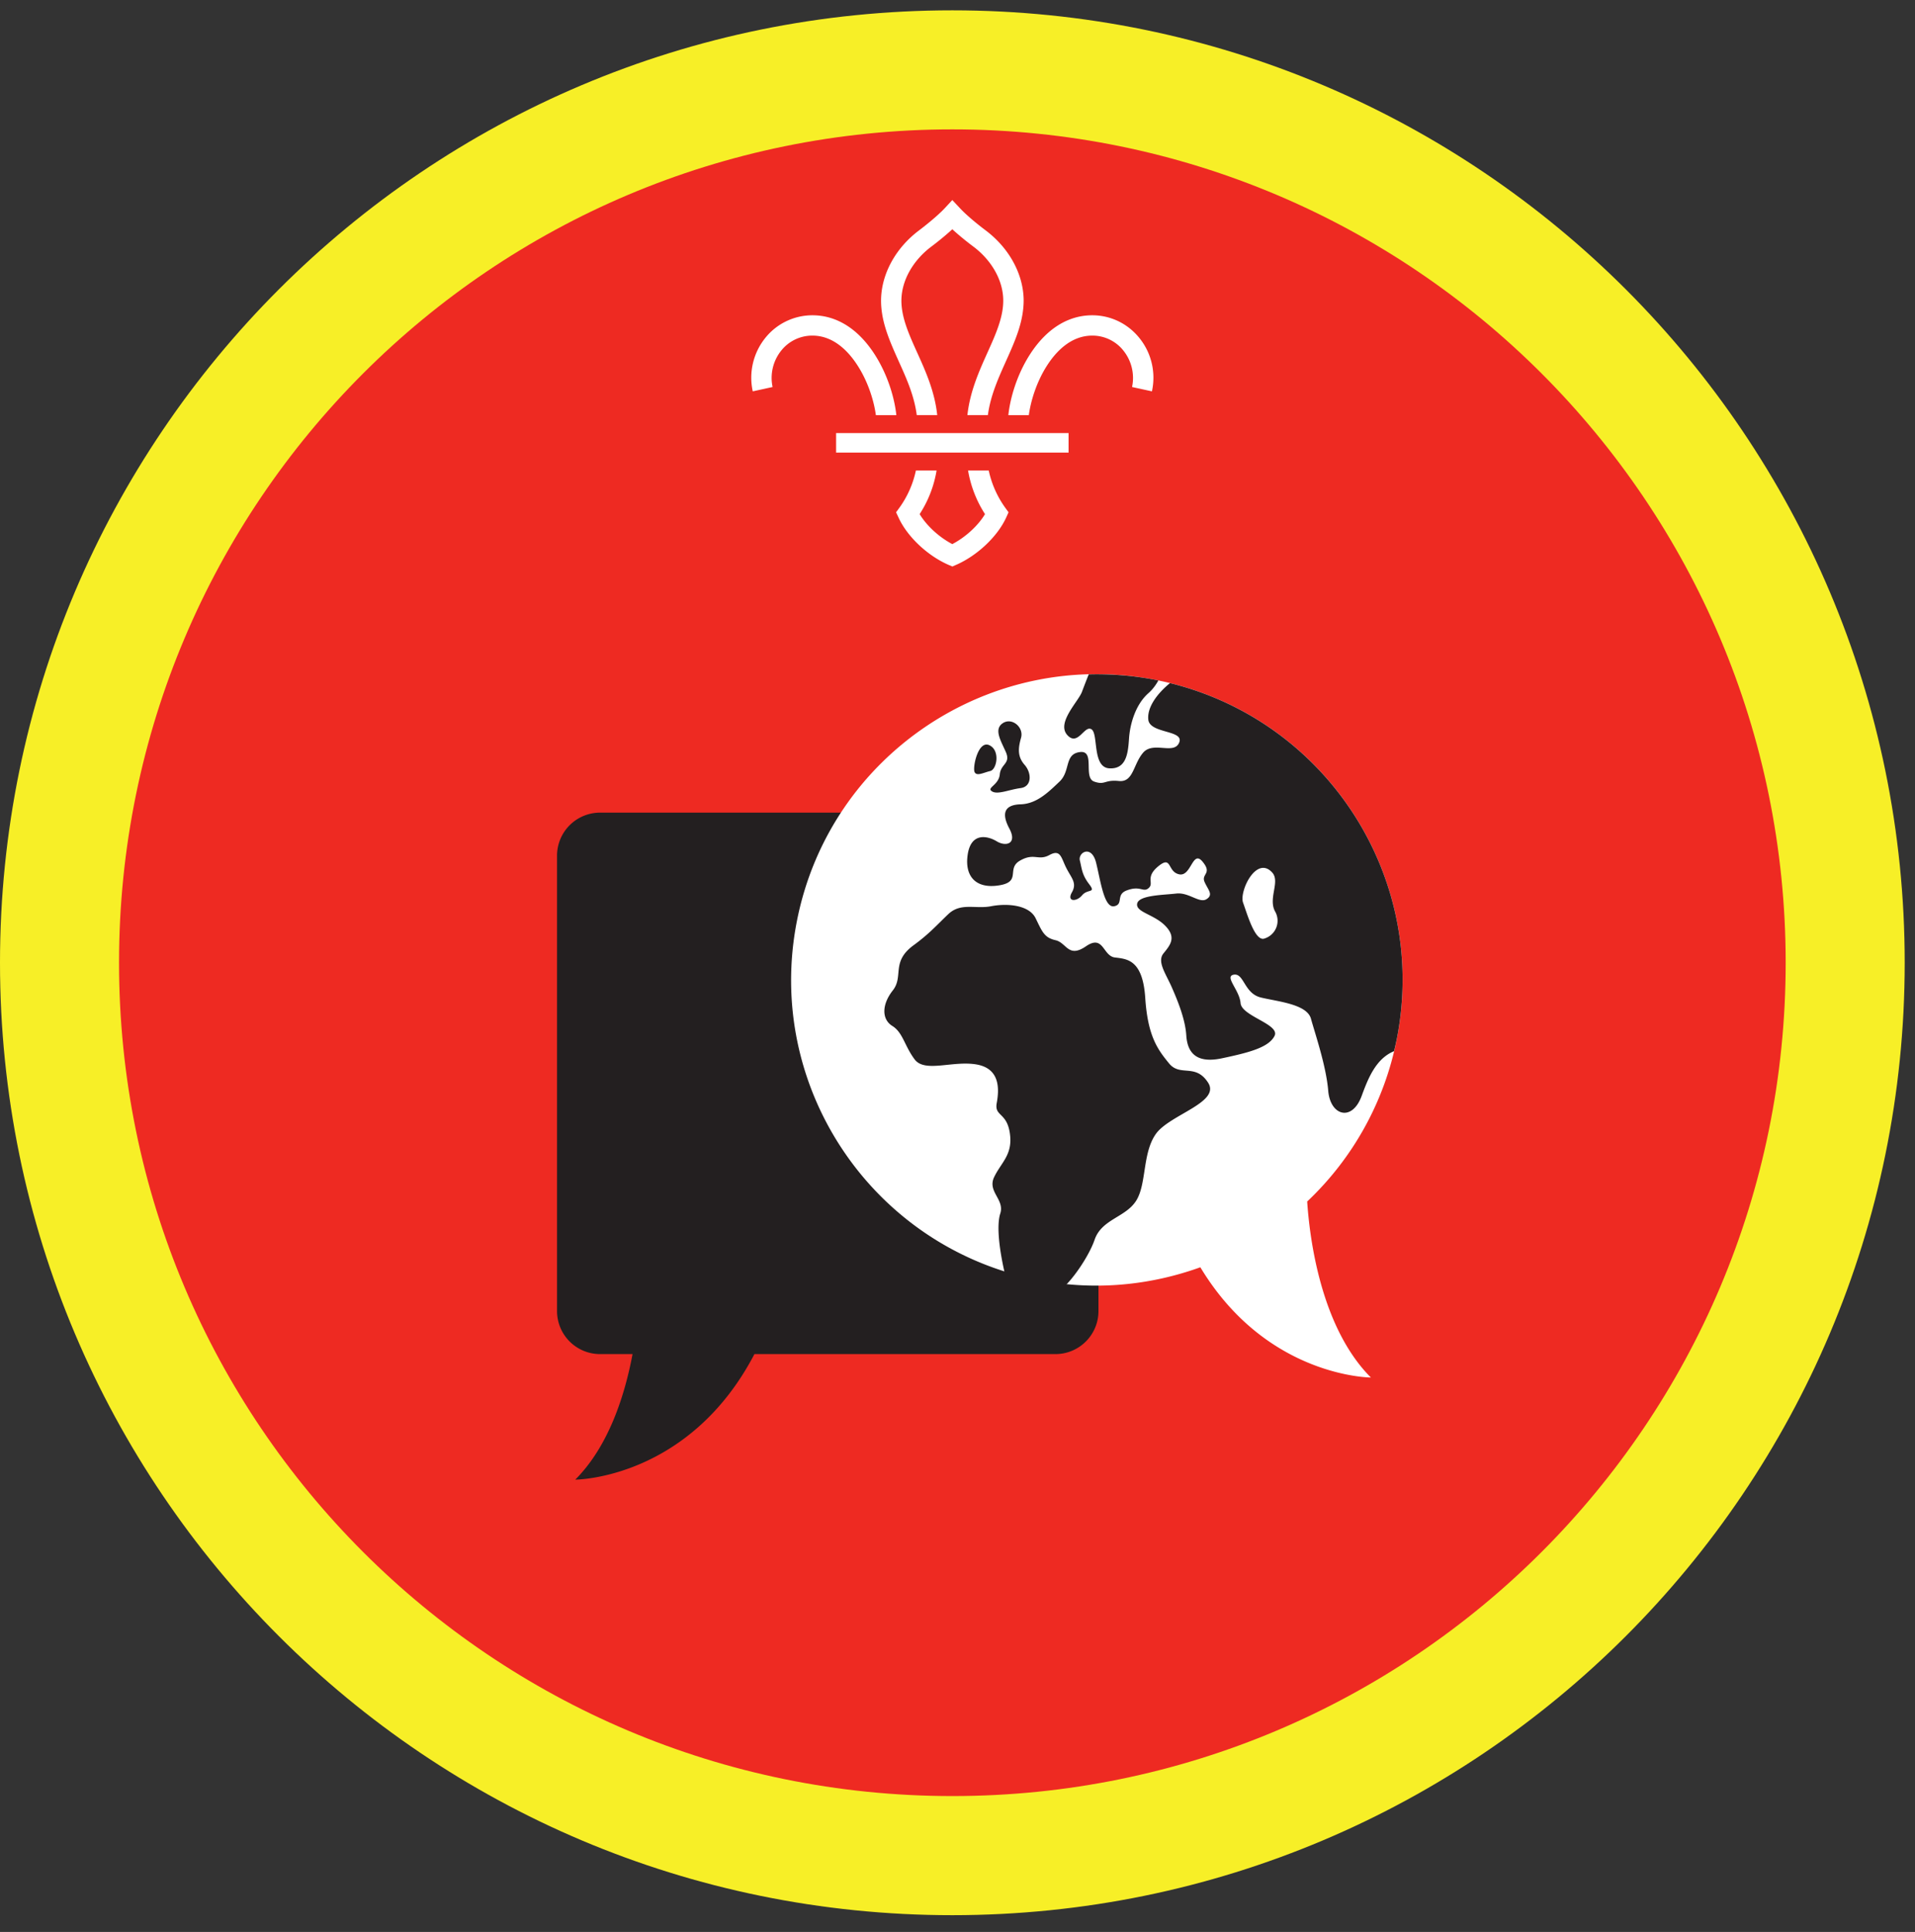
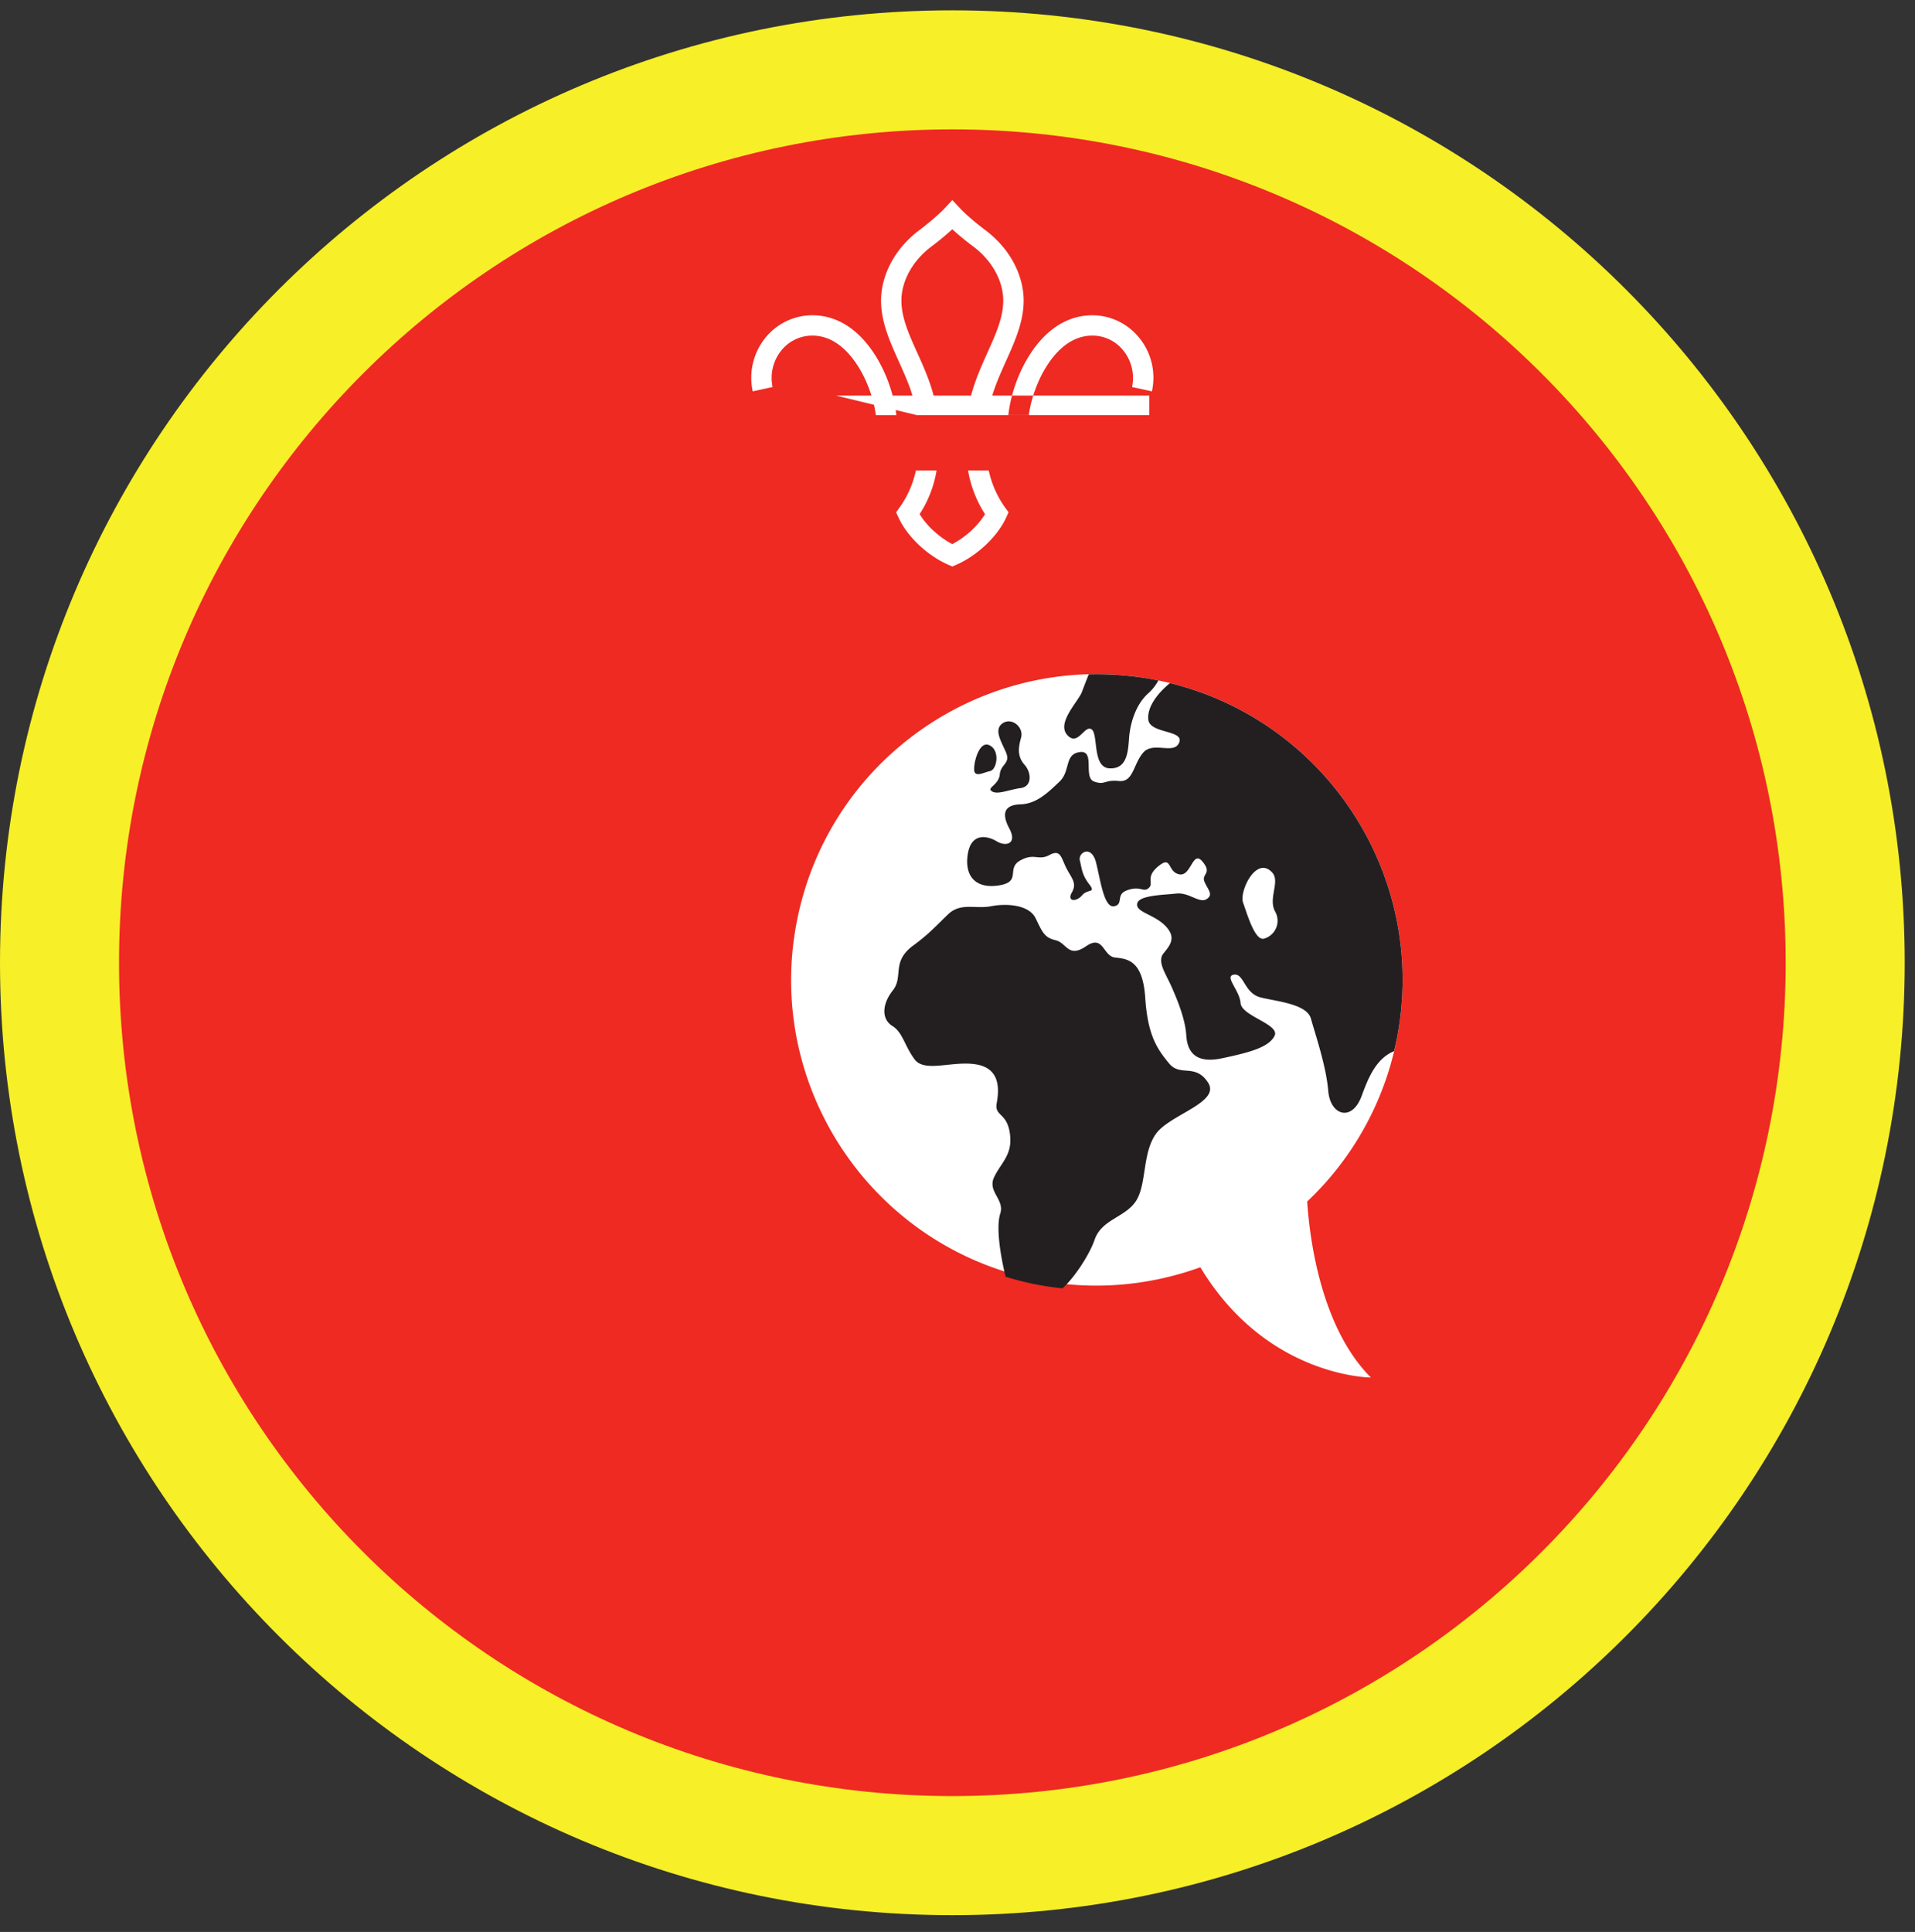
<svg xmlns="http://www.w3.org/2000/svg" height="153.333" viewBox="0 0 152 153.333" width="152">
  <rect x="0" y="0" width="152" height="153.333" fill="#333333" stroke="none" />
  <path d="M75.588.82C33.844.82 0 34.664 0 76.408c0 41.75 33.844 75.595 75.588 75.595 41.75 0 75.595-33.844 75.595-75.595C151.183 34.664 117.339.82 75.588.82" fill="#f7ef27" fill-rule="evenodd" />
  <path d="M141.735 76.408c0 36.532-29.615 66.141-66.142 66.141-36.53 0-66.145-29.609-66.145-66.141 0-36.525 29.615-66.14 66.145-66.14 36.527 0 66.142 29.615 66.142 66.14" fill="#ee2a22" fill-rule="evenodd" />
-   <path d="M83.77 64.497H47.63a3.415 3.415 0 0 0-3.416 3.417v36.14a3.415 3.415 0 0 0 3.417 3.417h2.577c-.615 3.27-1.89 7.302-4.547 9.964 0 0 9.022-.011 14.22-9.964h23.89c1.89 0 3.417-1.53 3.417-3.416V67.914a3.415 3.415 0 0 0-3.417-3.417" fill="#231f20" />
  <path d="M110.864 82.486c2.6-13.145-5.947-25.911-19.093-28.515-13.146-2.6-25.911 5.948-28.511 19.094-2.604 13.145 5.943 25.911 19.09 28.515 4.489.885 8.915.448 12.926-1 5.265 8.74 13.536 8.75 13.536 8.75-3.968-3.974-4.859-11-5.057-13.969a24.142 24.142 0 0 0 7.109-12.875" fill="#fff" />
  <path d="M86.88 98.403c.563-1.65 2.453-1.771 3.297-3.099.844-1.328.484-3.781 1.572-5.312 1.084-1.527 5.153-2.495 4.142-4.063-1.006-1.568-2.214-.443-3.099-1.53-.885-1.084-1.688-2.13-1.89-5.194-.2-3.052-1.449-3.093-2.412-3.213-.969-.125-.886-1.855-2.297-.885-1.407.962-1.526-.282-2.412-.486-.885-.202-1.046-.645-1.573-1.728-.52-1.089-2.29-1.21-3.541-.969-1.246.245-2.412-.322-3.416.645-1.006.964-1.516 1.558-2.74 2.454-1.808 1.328-.762 2.458-1.647 3.584-.885 1.125-.885 2.291-.041 2.817.844.521.963 1.568 1.77 2.65.803 1.09 3.016.085 4.907.407 1.896.323 1.812 1.97 1.615 3.058-.203 1.082.802.724 1.041 2.412.246 1.692-.683 2.296-1.244 3.463-.563 1.166.843 1.77.484 2.895-.317.975-.073 2.979.421 5.022a24.93 24.93 0 0 0 2.428.614c.698.135 1.391.234 2.083.312.99-.89 2.156-2.702 2.552-3.854M79.355 61.465c-.084.844-1.038 1.043-.647 1.323.443.324 1.37-.119 2.297-.239.922-.12.886-1.208.318-1.849-.563-.645-.52-1.292-.282-2.135.245-.844-.724-1.651-1.448-1.167-.724.485-.161 1.37.246 2.292.401.927-.407.927-.484 1.775" fill="#231f20" />
  <path d="M78.598 61.195c.527-.12.809-1.651-.077-2.052-.885-.402-1.333 1.755-1.166 2.13.161.364.724.042 1.243-.078M84.703 58.325c.85.963 1.37-.808 1.933-.442.561.358.041 3.015 1.41 3.098 1.366.079 1.49-1.208 1.569-2.374.078-1.167.525-2.693 1.53-3.584.345-.302.604-.667.798-1.011-.058-.01-.115-.03-.172-.041a24.39 24.39 0 0 0-5.355-.448c-.165.412-.343.87-.541 1.396-.302.781-2.015 2.437-1.172 3.406" fill="#231f20" />
  <path d="M100.317 74.503c-.724.161-1.327-1.975-1.65-2.86-.318-.886 1.036-3.75 2.297-2.411.681.719-.324 2.047.239 3.099a1.478 1.478 0 0 1-.886 2.172zm-7.453-20.287c-1.036.85-1.823 1.932-1.719 2.901.12 1.124 2.855.807 2.453 1.812-.4 1.006-2.051-.12-2.858.803-.803.927-.767 2.375-1.933 2.254-1.167-.12-1.083.36-1.968.042-.886-.323.12-2.5-1.125-2.338-1.25.16-.724 1.489-1.61 2.338-.89.844-1.812 1.77-3.099 1.808-1.291.041-1.532.724-.885 1.932.64 1.208-.281 1.448-1.005 1.005-.724-.437-2.017-.724-2.298 1.006-.281 1.733.604 2.78 2.454 2.494 1.854-.28.568-1.328 1.693-1.969 1.124-.645 1.448.041 2.333-.443.886-.484.927.204 1.328 1.006.402.808.885 1.198.458 1.953-.432.755.36.776.808.235.453-.538 1.13-.131.557-.886-.579-.755-.573-1.224-.734-1.865-.162-.645.922-1.287 1.286.161.36 1.449.636 3.637 1.448 3.459.75-.161.104-.912.964-1.245 1.124-.438 1.328.198 1.77-.203.443-.401-.318-.844.766-1.73 1.088-.885.688.444 1.65.647.965.198 1.047-1.974 1.85-1.01.807.968-.12.968.161 1.61.282.644.724 1.01.162 1.368-.563.366-1.407-.563-2.416-.442-1.006.12-2.975.12-3.095.808-.12.68 1.365.842 2.25 1.77.886.922.365 1.526-.16 2.172-.522.646.16 1.567.645 2.656.478 1.083 1.088 2.573 1.166 3.859.084 1.292.724 2.256 2.818 1.813 2.09-.442 3.704-.844 4.182-1.77.484-.929-2.614-1.568-2.692-2.615-.084-1.047-1.329-2.13-.526-2.256.806-.12.806 1.49 2.136 1.813 1.328.323 3.661.52 3.978 1.687.323 1.172 1.208 3.746 1.37 5.719.161 1.969 1.89 2.494 2.656.401.521-1.421 1.136-2.953 2.568-3.547.078-.312.146-.625.213-.943 2.527-12.776-5.479-25.193-18-28.27" fill="#231f20" />
-   <path d="M68.036 28.96c.896 1.365 1.344 2.928 1.485 3.99h1.624c-.135-1.302-.661-3.198-1.754-4.875-1.303-1.995-2.995-3.047-4.896-3.052h-.016a4.788 4.788 0 0 0-3.73 1.792 5.03 5.03 0 0 0-1 4.245l1.574-.344a3.466 3.466 0 0 1 .682-2.885 3.14 3.14 0 0 1 2.474-1.194h.01c1.683 0 2.86 1.266 3.547 2.323M79.776 40.279a7.917 7.917 0 0 1-1.297-2.934h-1.64a9.26 9.26 0 0 0 1.344 3.46c-.552.922-1.547 1.832-2.595 2.379-1.047-.547-2.036-1.457-2.593-2.38a9.065 9.065 0 0 0 1.344-3.459h-1.642a7.83 7.83 0 0 1-1.295 2.934l-.277.38.198.426c.687 1.495 2.265 2.995 3.937 3.735l.328.14h.005l.324-.14c1.671-.74 3.255-2.24 3.943-3.735l.192-.426-.276-.38M83.14 28.96c-.89 1.365-1.337 2.928-1.479 3.99h-1.625c.136-1.302.657-3.198 1.75-4.875 1.302-1.995 3-3.047 4.902-3.052h.01c1.453 0 2.812.656 3.729 1.792a5.012 5.012 0 0 1 1.005 4.245l-1.577-.344a3.467 3.467 0 0 0-.683-2.885 3.132 3.132 0 0 0-2.475-1.194h-.004c-1.688 0-2.865 1.266-3.553 2.323M72.765 32.945h1.626c-.198-1.876-.932-3.505-1.588-4.953-.652-1.443-1.267-2.808-1.256-4.161.016-1.563.906-3.156 2.385-4.266.261-.193.995-.761 1.656-1.37.663.609 1.402 1.177 1.663 1.37 1.478 1.11 2.369 2.703 2.38 4.266.01 1.353-.604 2.718-1.256 4.161-.651 1.448-1.385 3.077-1.589 4.953h1.626c.203-1.547.833-2.937 1.437-4.286.724-1.61 1.406-3.13 1.402-4.844-.022-2.063-1.153-4.136-3.032-5.542-.224-.166-1.375-1.046-2.036-1.761l-.595-.635-.588.635c-.667.715-1.817 1.595-2.036 1.761-1.881 1.406-3.01 3.48-3.032 5.542-.01 1.713.677 3.234 1.396 4.844.61 1.349 1.24 2.74 1.437 4.286M66.364 35.919h18.453v-1.547H66.364z" fill="#fff" />
+   <path d="M68.036 28.96c.896 1.365 1.344 2.928 1.485 3.99h1.624c-.135-1.302-.661-3.198-1.754-4.875-1.303-1.995-2.995-3.047-4.896-3.052h-.016a4.788 4.788 0 0 0-3.73 1.792 5.03 5.03 0 0 0-1 4.245l1.574-.344a3.466 3.466 0 0 1 .682-2.885 3.14 3.14 0 0 1 2.474-1.194h.01c1.683 0 2.86 1.266 3.547 2.323M79.776 40.279a7.917 7.917 0 0 1-1.297-2.934h-1.64a9.26 9.26 0 0 0 1.344 3.46c-.552.922-1.547 1.832-2.595 2.379-1.047-.547-2.036-1.457-2.593-2.38a9.065 9.065 0 0 0 1.344-3.459h-1.642a7.83 7.83 0 0 1-1.295 2.934l-.277.38.198.426c.687 1.495 2.265 2.995 3.937 3.735l.328.14h.005l.324-.14c1.671-.74 3.255-2.24 3.943-3.735l.192-.426-.276-.38M83.14 28.96c-.89 1.365-1.337 2.928-1.479 3.99h-1.625c.136-1.302.657-3.198 1.75-4.875 1.302-1.995 3-3.047 4.902-3.052h.01c1.453 0 2.812.656 3.729 1.792a5.012 5.012 0 0 1 1.005 4.245l-1.577-.344a3.467 3.467 0 0 0-.683-2.885 3.132 3.132 0 0 0-2.475-1.194h-.004c-1.688 0-2.865 1.266-3.553 2.323M72.765 32.945h1.626c-.198-1.876-.932-3.505-1.588-4.953-.652-1.443-1.267-2.808-1.256-4.161.016-1.563.906-3.156 2.385-4.266.261-.193.995-.761 1.656-1.37.663.609 1.402 1.177 1.663 1.37 1.478 1.11 2.369 2.703 2.38 4.266.01 1.353-.604 2.718-1.256 4.161-.651 1.448-1.385 3.077-1.589 4.953h1.626c.203-1.547.833-2.937 1.437-4.286.724-1.61 1.406-3.13 1.402-4.844-.022-2.063-1.153-4.136-3.032-5.542-.224-.166-1.375-1.046-2.036-1.761l-.595-.635-.588.635c-.667.715-1.817 1.595-2.036 1.761-1.881 1.406-3.01 3.48-3.032 5.542-.01 1.713.677 3.234 1.396 4.844.61 1.349 1.24 2.74 1.437 4.286h18.453v-1.547H66.364z" fill="#fff" />
</svg>